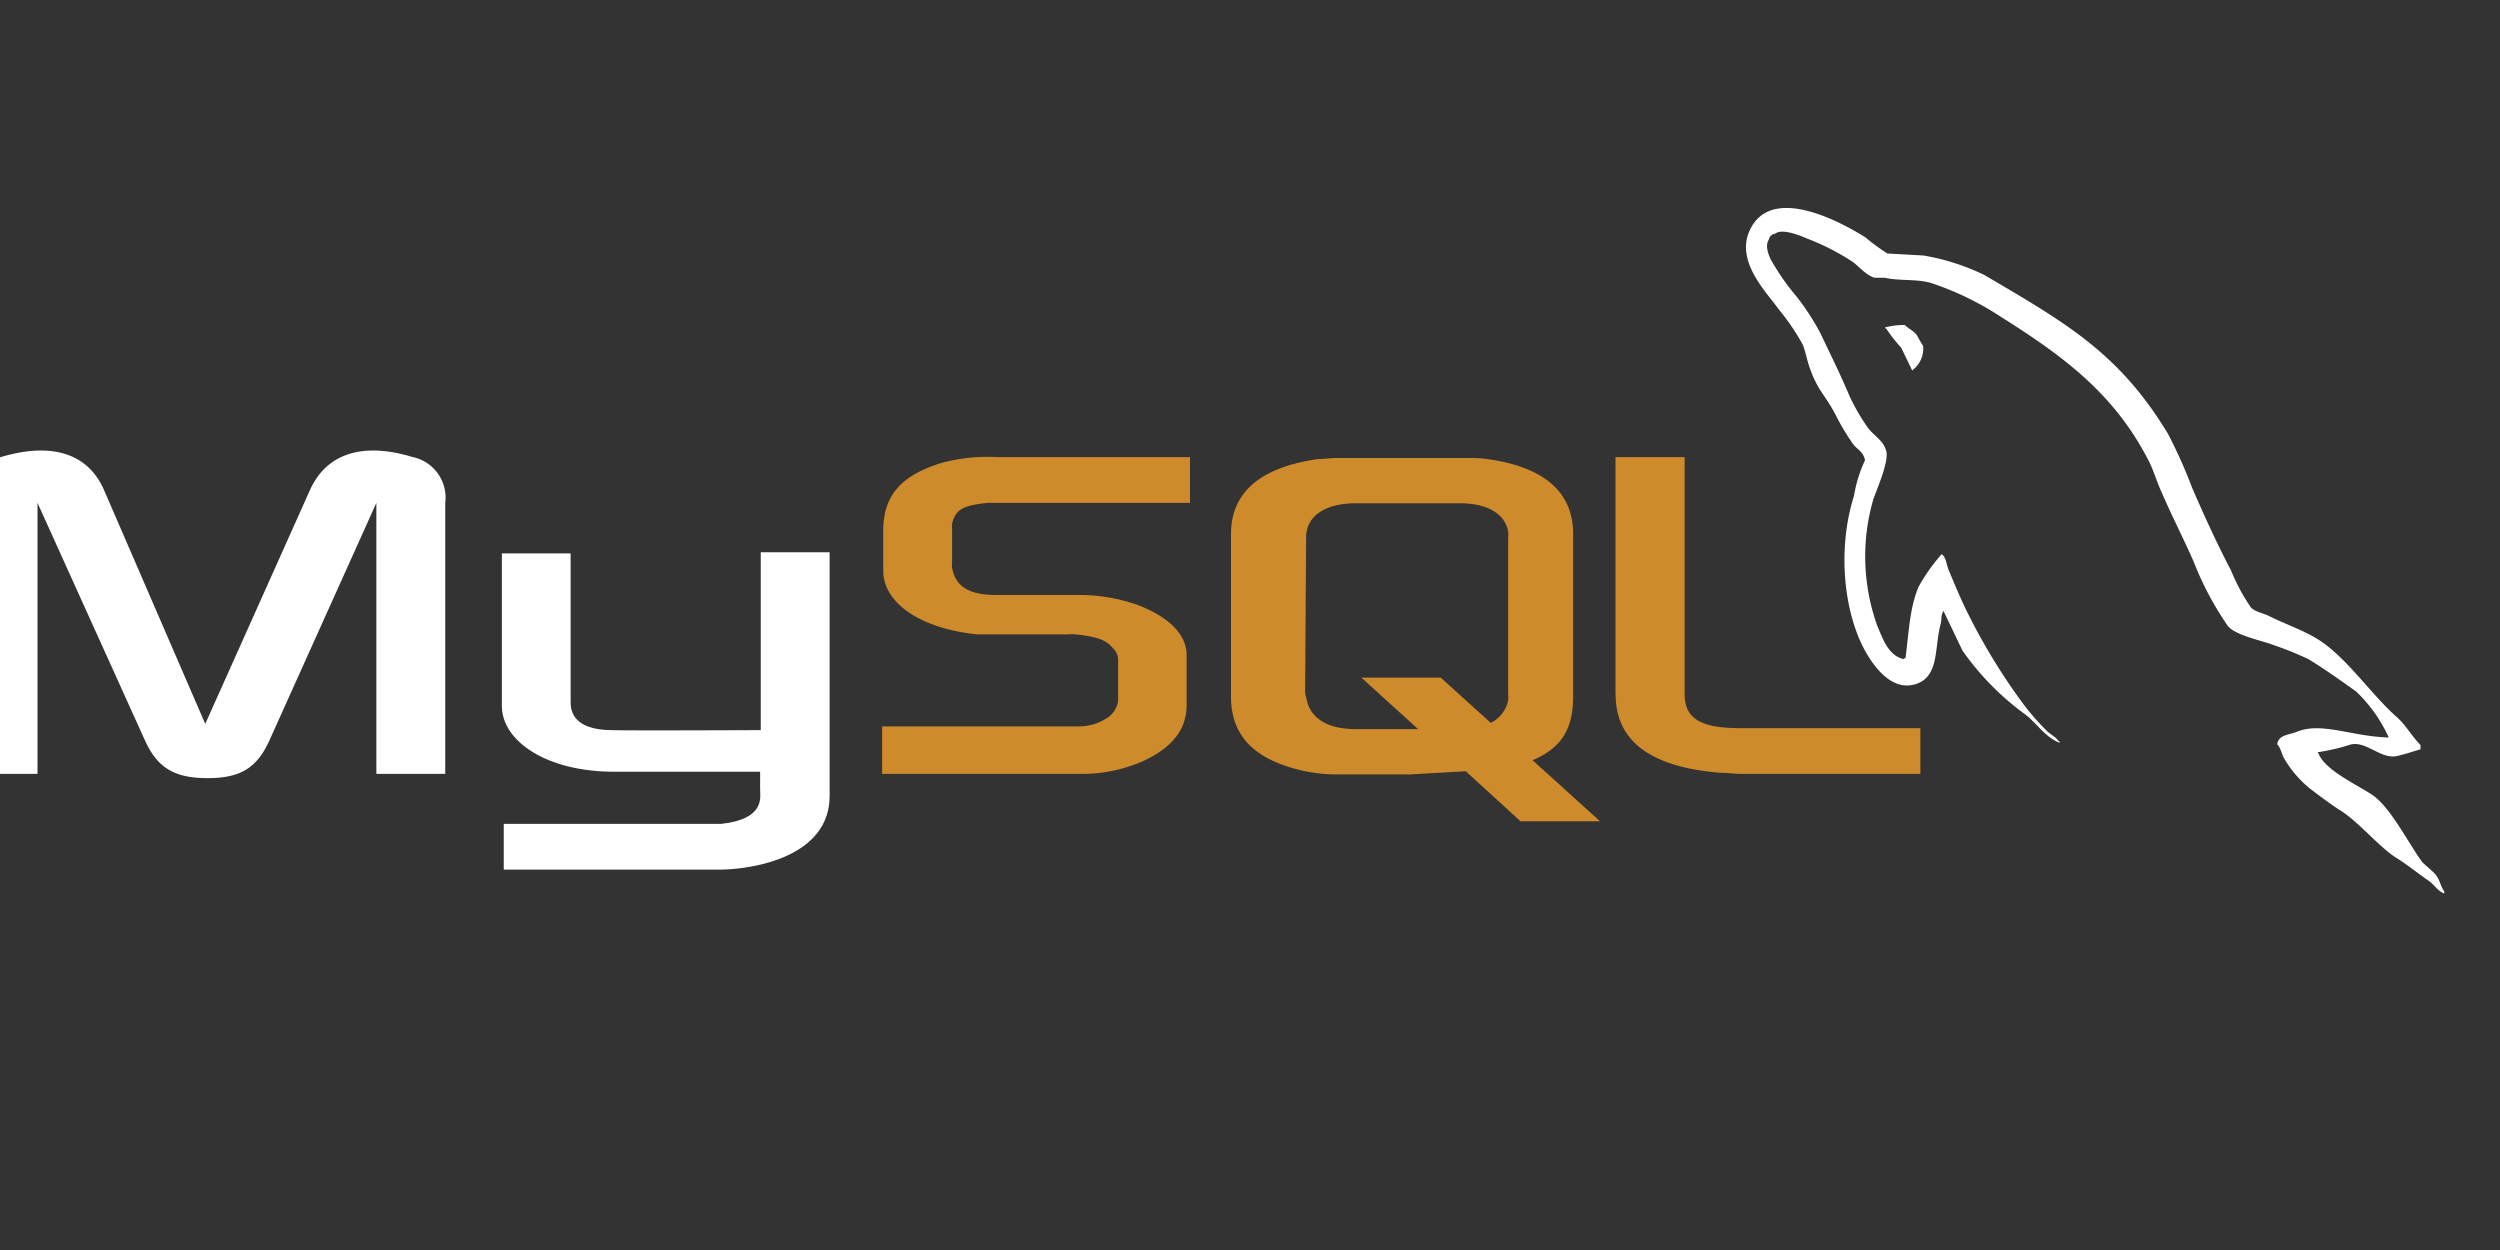
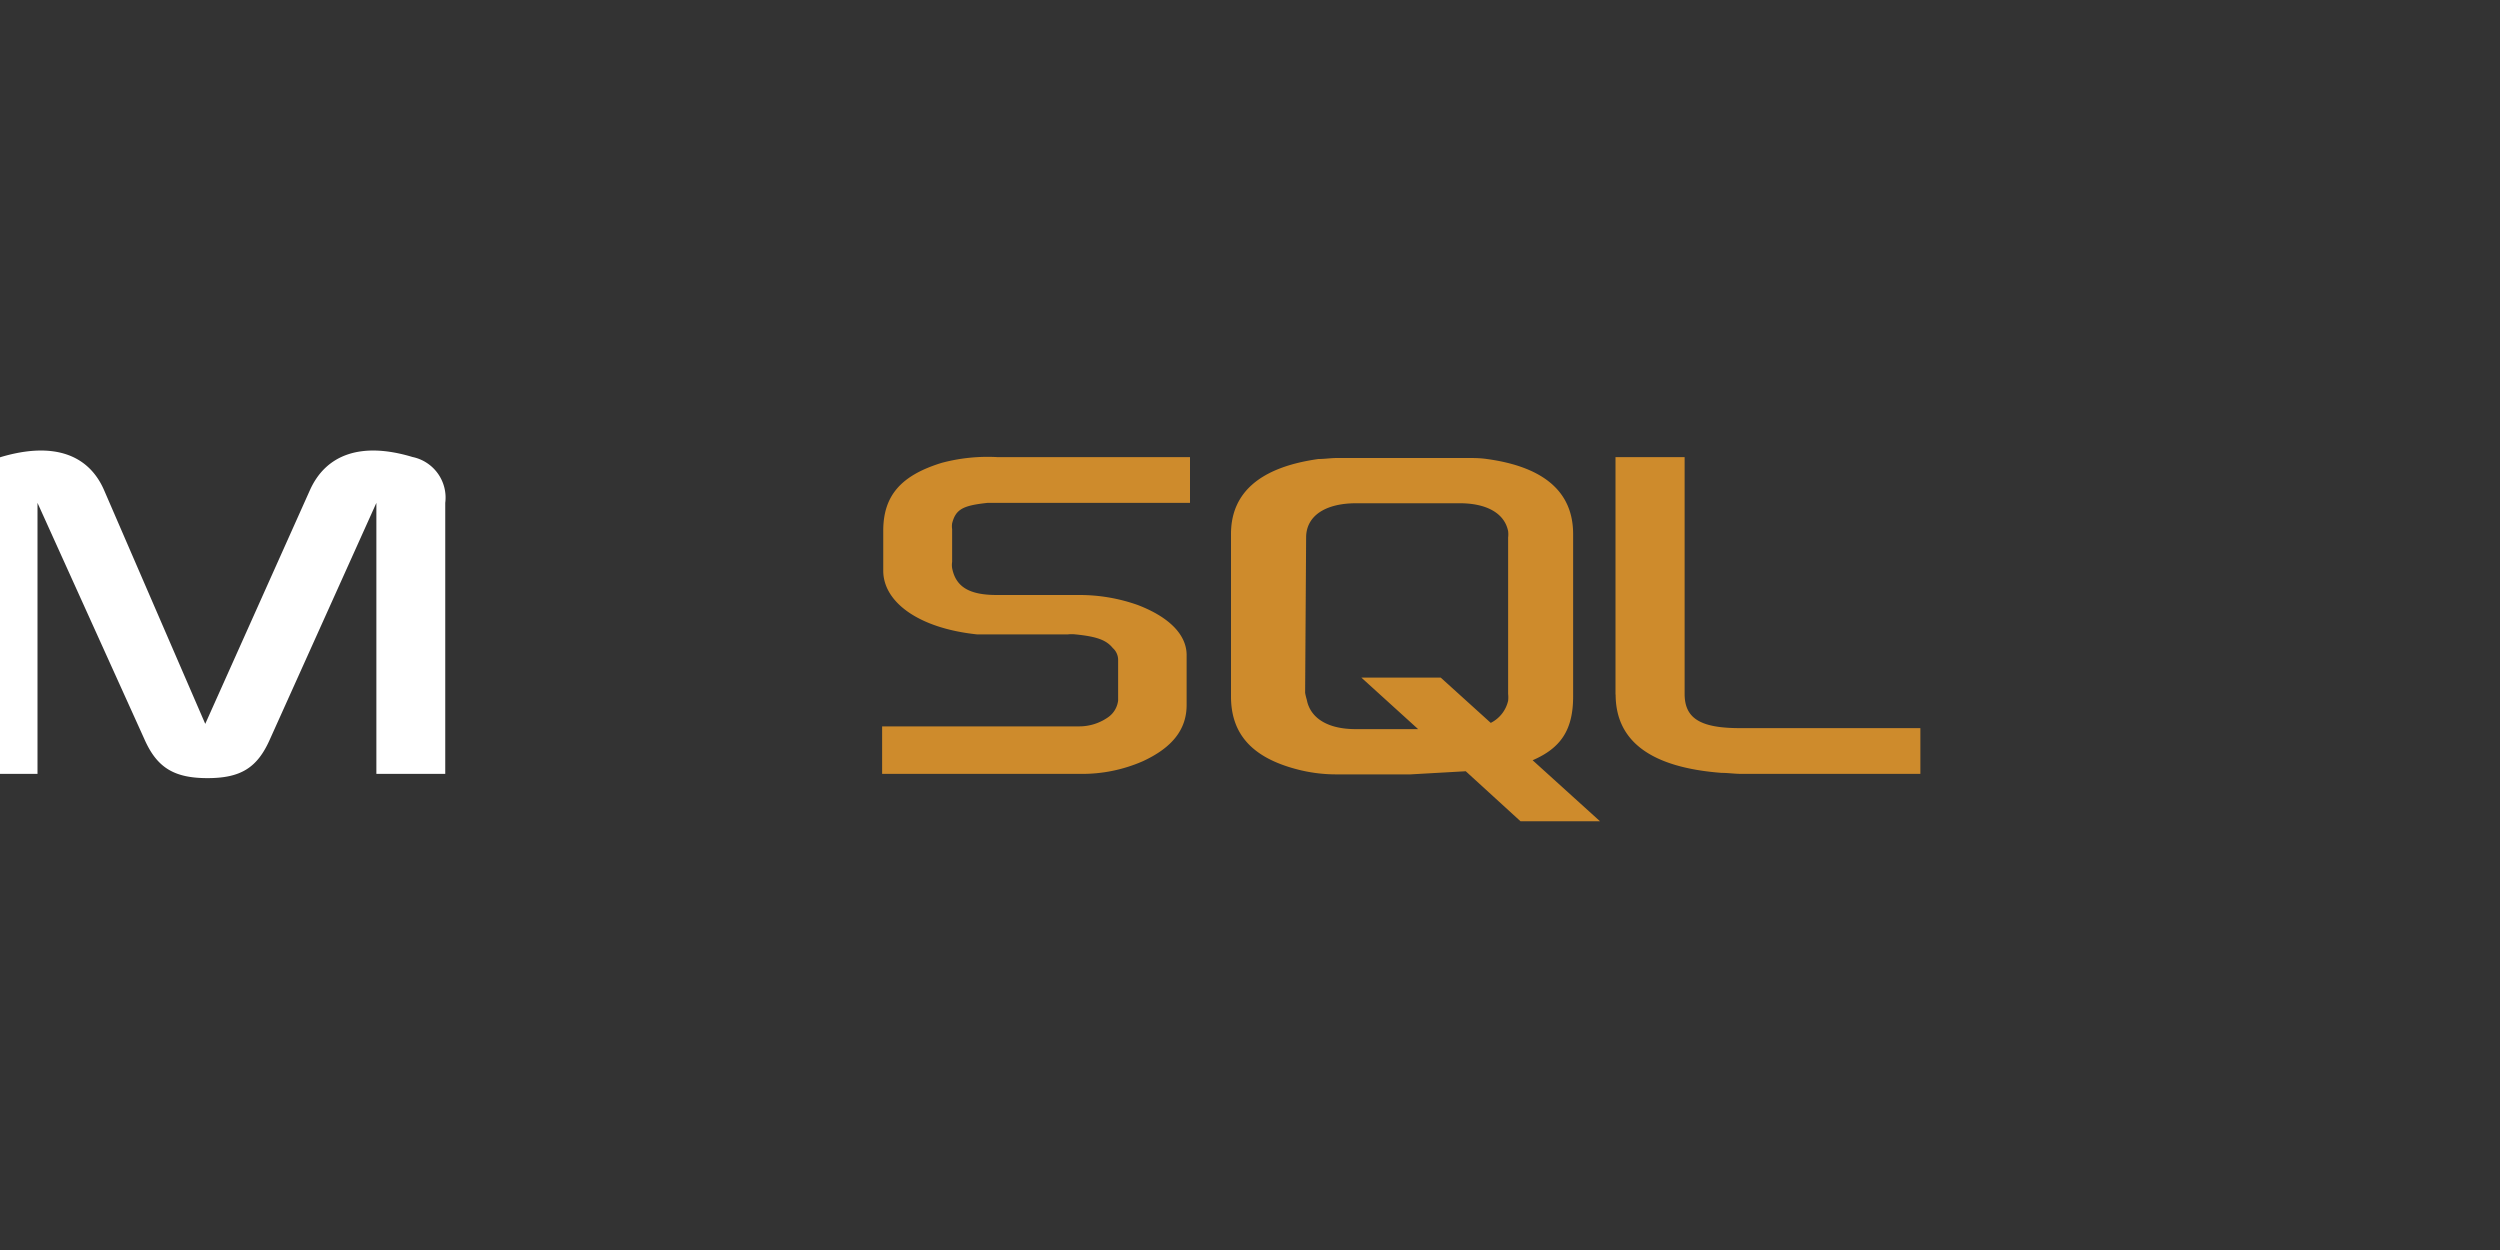
<svg xmlns="http://www.w3.org/2000/svg" id="Layer_1" data-name="Layer 1" viewBox="0 0 200 100">
  <rect x="0" y="0" width="200" height="100" fill="#333333" stroke="none" />
  <defs>
    <style>.cls-1{fill:#ffffff;}.cls-1,.cls-2{fill-rule:evenodd;}.cls-2{fill:#ce8b2c;}</style>
  </defs>
  <path class="cls-1" d="M-2.48,61.91H3V40.23l8.55,18.9c1,2.27,2.36,3.12,5.05,3.12s4-.85,5-3.12l8.51-18.9V61.91h5.51V40.23A3.32,3.32,0,0,0,33,36.56c-4.17-1.26-6.95-.16-8.21,2.66L16.42,57.91,8.33,39.22c-1.22-2.82-4-3.92-8.25-2.66-1.73.55-2.57,1.56-2.57,3.67V61.91Z" />
-   <path class="cls-1" d="M40.3,69.57V65.91H57.69c3.54-.38,3.12-2.15,3.12-2.74V61.74H49.15c-5.44,0-8.93-2.44-9-5.18V44.27h5.5V56.18c0,.68.21,2.19,3.21,2.23,1.56.05,11.87,0,12,0V44.18h5.51v19.5c0,4.8-5.94,5.85-8.71,5.89" />
-   <path class="cls-1" d="M191.1,59c-3-.08-5.39-1.28-7.37-.45-.56.23-1.48.23-1.55,1,.3.3.34.8.61,1.22a8.73,8.73,0,0,0,2,2.31c.8.61,1.6,1.22,2.43,1.75,1.48.91,3.15,3,4.6,3.87.83.53,1.67,1.21,2.5,1.78.43.31.69.8,1.22,1V71.3c-.27-.34-.34-.84-.61-1.22s-.76-.72-1.14-1.1c-1.1-1.48-2.47-4.28-3.95-5.35-1.21-.83-3.87-2-4.37-3.38l-.07-.07a15.81,15.81,0,0,0,2.62-.61c1.29-.34,2.47,1.24,3.8.9.61-.15,1.21-.34,1.82-.53V59.6c-.68-.68-1.18-1.6-1.9-2.24-1.93-1.67-4.06-4.82-6.27-6.19-1.17-.75-2.69-1.25-3.95-1.89-.45-.23-1.21-.35-1.48-.73a15.64,15.64,0,0,1-1.56-2.92c-1.1-2.09-2.16-4.41-3.11-6.61a39.33,39.33,0,0,0-1.94-4.33c-3.91-6.46-8.16-8.86-14.7-12.7a18.16,18.16,0,0,0-4.85-1.55L151,20.28A14.39,14.39,0,0,1,149.25,19c-2.16-1.36-7.75-4.33-9.34-.41-1,2.46,1.52,4.9,2.38,6.15a17.68,17.68,0,0,1,1.94,2.85c.25.64.34,1.33.61,2,.6,1.67,1.17,2,2,3.58a18.62,18.62,0,0,0,1.41,2.36c.3.41.83.6.95,1.29a10.8,10.8,0,0,0-.88,2.85c-1.37,4.29-.83,9.61,1.1,12.76.61,1,2.05,3,4,2.24,1.71-.68,1.33-2.85,1.83-4.75.11-.45,0-.76.26-1.06v.08L157,52.05A21.72,21.72,0,0,0,162,57.14c.91.68,1.63,1.86,2.77,2.28V59.3h-.08c-.22-.34-.57-.49-.87-.76a19.25,19.25,0,0,1-2-2.28,48.61,48.61,0,0,1-4.25-6.91c-.61-1.18-1.14-2.47-1.63-3.64-.23-.46-.23-1.15-.61-1.37a14.4,14.4,0,0,0-1.83,2.58c-.72,1.63-.79,3.65-1.06,5.74-.15,0-.08,0-.15.07-1.22-.3-1.63-1.55-2.09-2.62A16.4,16.4,0,0,1,149.85,40c.26-.8,1.4-3.3,1-4.06-.23-.73-1-1.14-1.41-1.71A16.16,16.16,0,0,1,148,31.77c-.91-2.13-1.37-3-2.36-5.1a20.07,20.07,0,0,0-1.9-2.93,18.89,18.89,0,0,1-2.09-3c-.19-.42-.45-1.1-.15-1.56a.61.61,0,0,1,.53-.49c.5-.42,1.9.11,2.4.34a19.48,19.48,0,0,1,3.76,1.9c.53.38,1.1,1.1,1.78,1.29h.8c1.22.27,2.58.08,3.72.42A23.85,23.85,0,0,1,160,25.3c5,3.15,9.08,6.12,11.85,11.48.46.87.65,1.67,1.07,2.58.8,1.86,1.78,3.76,2.58,5.59a25.17,25.17,0,0,0,2.7,5.09c.57.8,2.84,1.21,3.87,1.63a25.61,25.61,0,0,1,2.62,1.07c1.29.79,2.58,1.71,3.8,2.58A11.77,11.77,0,0,1,191.1,59Z" />
-   <path class="cls-1" d="M152.37,26a6.29,6.29,0,0,0-1.56.19v.08h.08a12.16,12.16,0,0,0,1.21,1.55l.88,1.83.07-.08a2.15,2.15,0,0,0,.8-1.9,8.06,8.06,0,0,1-.46-.79c-.22-.38-.72-.58-1-.88Z" />
  <path class="cls-2" d="M70.57,61.91H86.4a12.08,12.08,0,0,0,5-1c2.4-1.1,3.53-2.57,3.53-4.51v-4c0-1.56-1.3-3-3.91-4a13.9,13.9,0,0,0-4.67-.8H79.74c-2.23,0-3.28-.67-3.57-2.15a1.67,1.67,0,0,1,0-.5V42.33a1.61,1.61,0,0,1,0-.46c.29-1.14.88-1.43,2.83-1.64H95.2V36.57H79.8a14.23,14.23,0,0,0-4.47.46c-3.24,1-4.67,2.61-4.67,5.43v3.2c0,2.48,2.78,4.59,7.49,5.09.51,0,1,0,1.6,0h5.69a2.6,2.6,0,0,1,.58,0c1.73.17,2.49.46,3,1.09a1.28,1.28,0,0,1,.43,1v3.2a1.9,1.9,0,0,1-.76,1.31,4,4,0,0,1-2.36.76c-.21,0-.34,0-.55,0H70.57Zm58.68-6.36q0,5.63,8.47,6.28c.54,0,1.05.08,1.6.08h14.31V58.25H139.19c-3.2,0-4.42-.8-4.42-2.74V36.57h-5.53v19Zm-30.77.17v-13c0-3.33,2.35-5.35,7-6,.5,0,1-.08,1.47-.08h10.44c.54,0,1,0,1.56.08,4.59.63,6.9,2.65,6.9,6v13c0,2.69-1,4.13-3.24,5.1L128,65.7h-6.36l-4.38-4-4.42.25H106.9a12.33,12.33,0,0,1-3.2-.42C100.2,60.6,98.48,58.75,98.48,55.72Zm5.93-.29a5.18,5.18,0,0,0,.13.54c.29,1.52,1.73,2.36,3.91,2.36h5l-4.54-4.12h6.35l4,3.62a2.63,2.63,0,0,0,1.39-1.77,2.55,2.55,0,0,0,0-.55V43a2.19,2.19,0,0,0,0-.51c-.29-1.43-1.72-2.23-3.87-2.23h-8.29c-2.45,0-4,1-4,2.74Z" />
</svg>